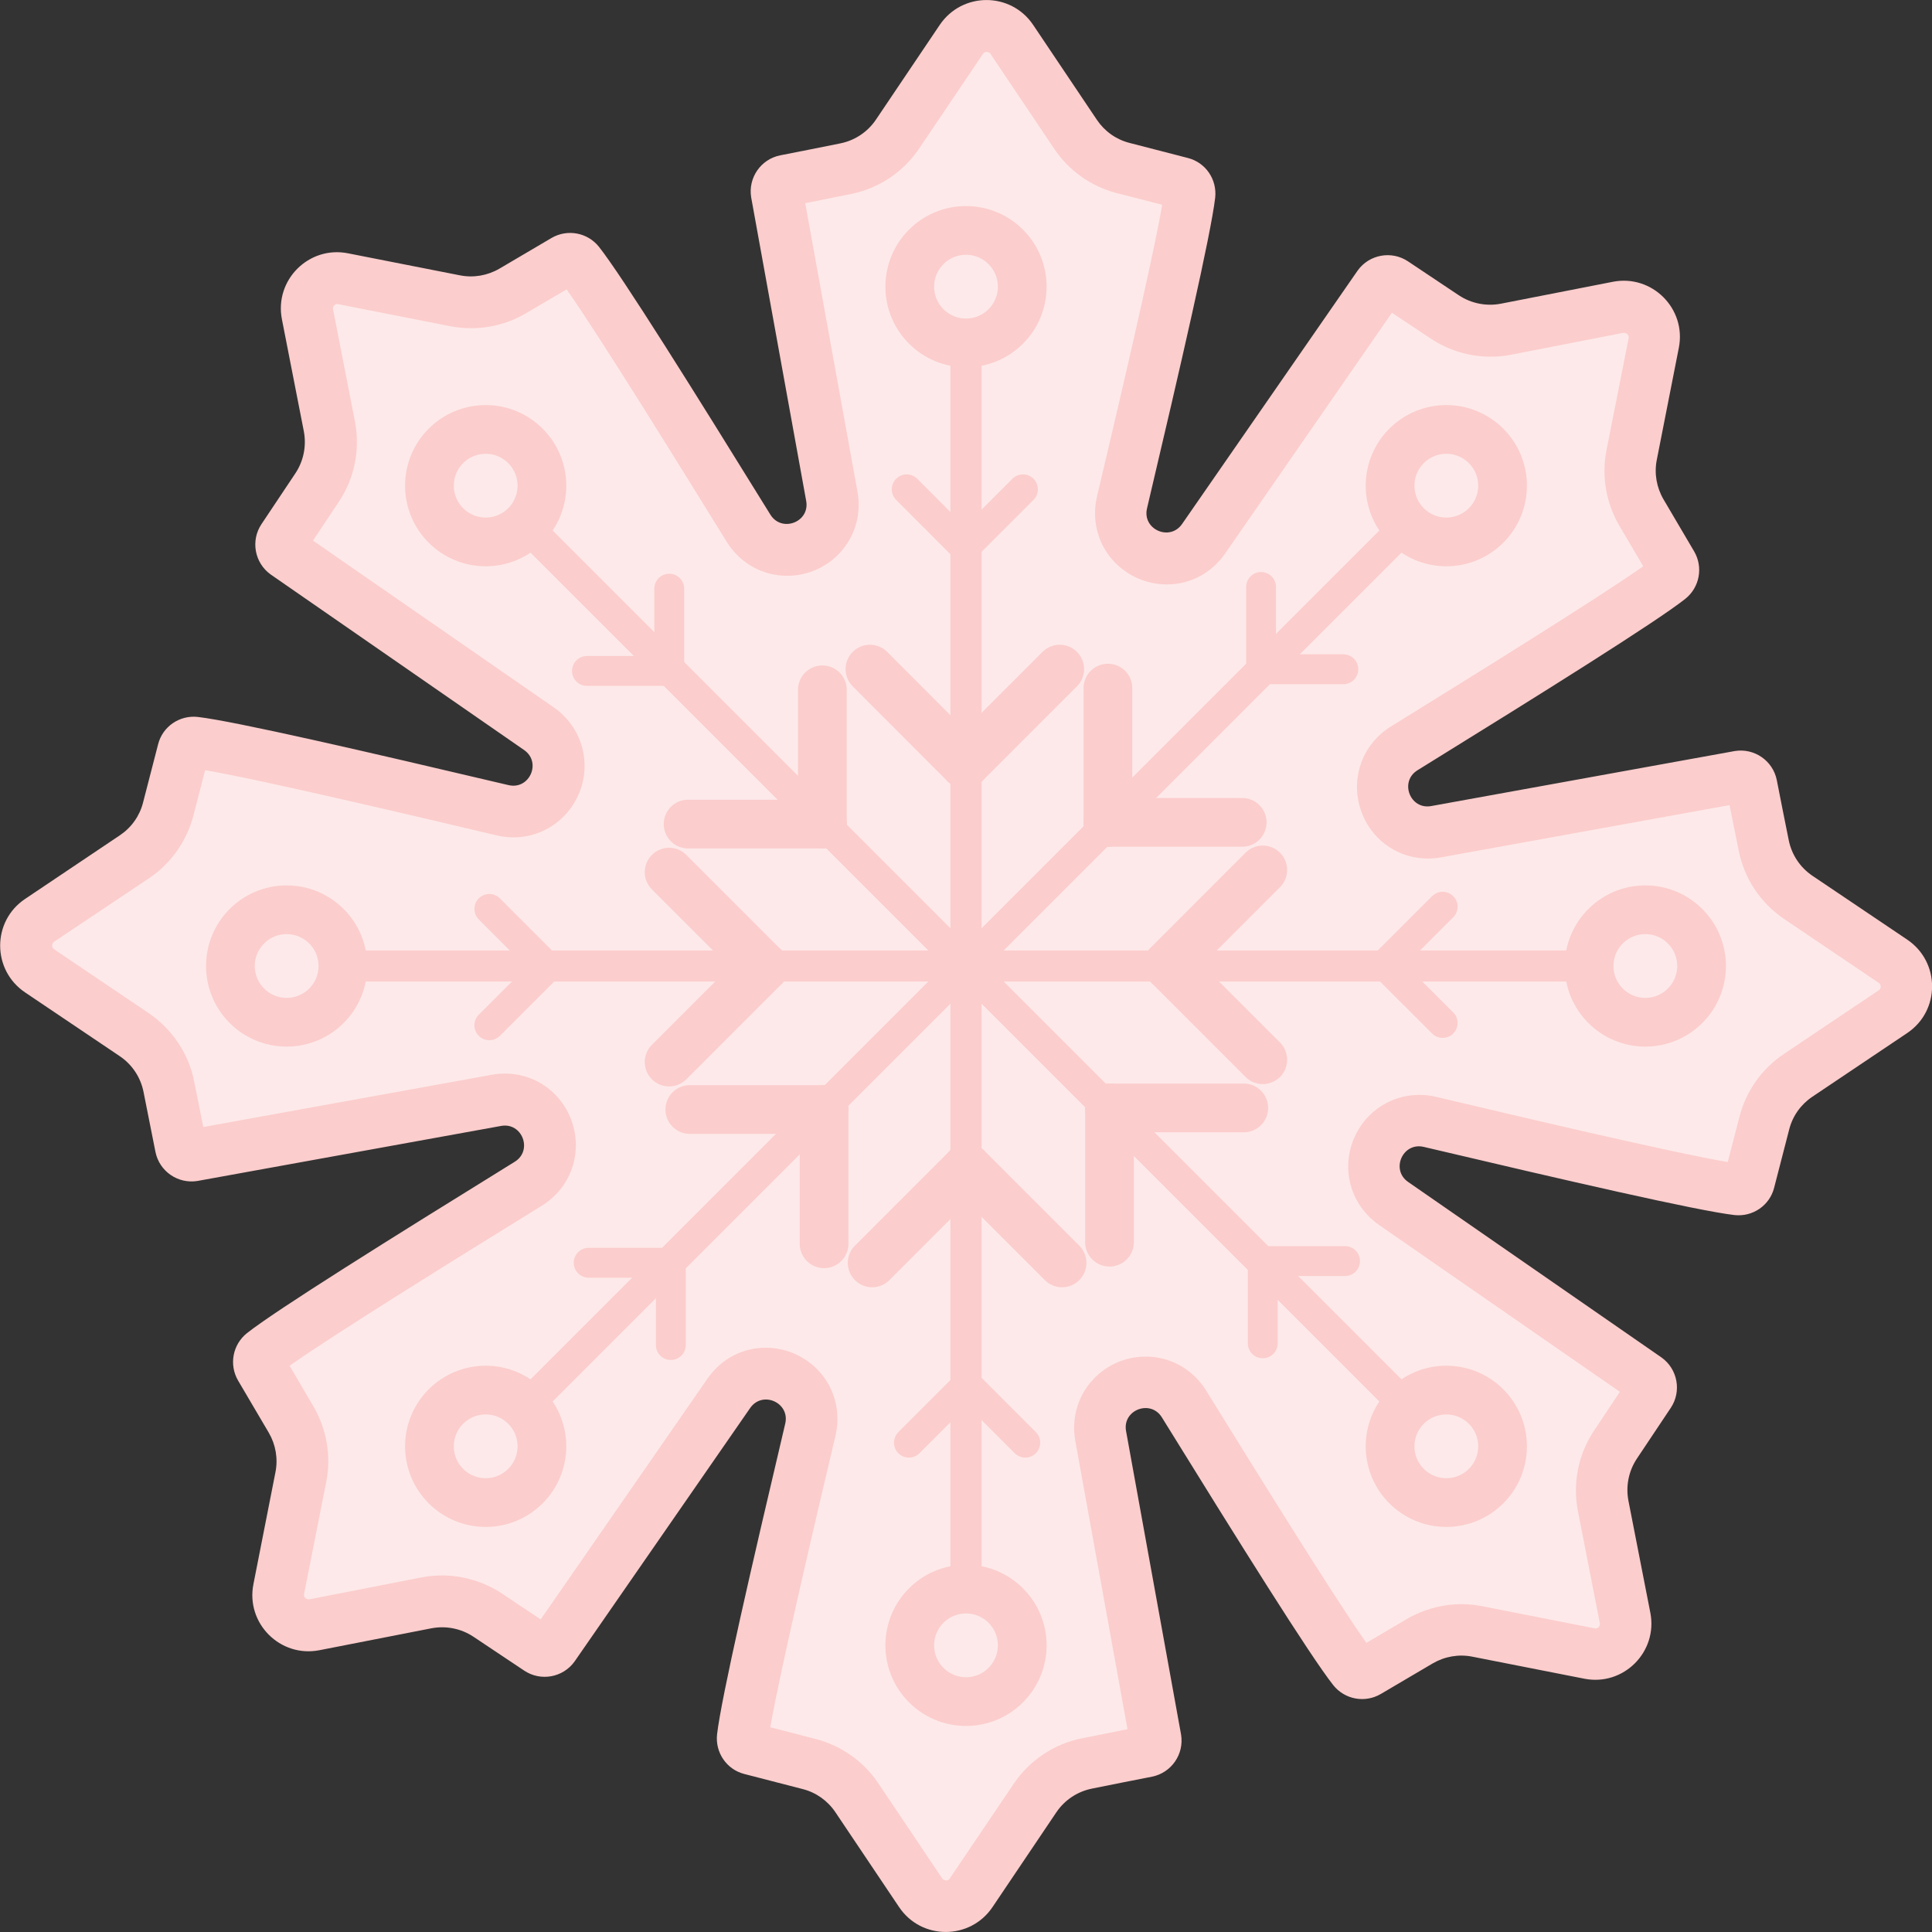
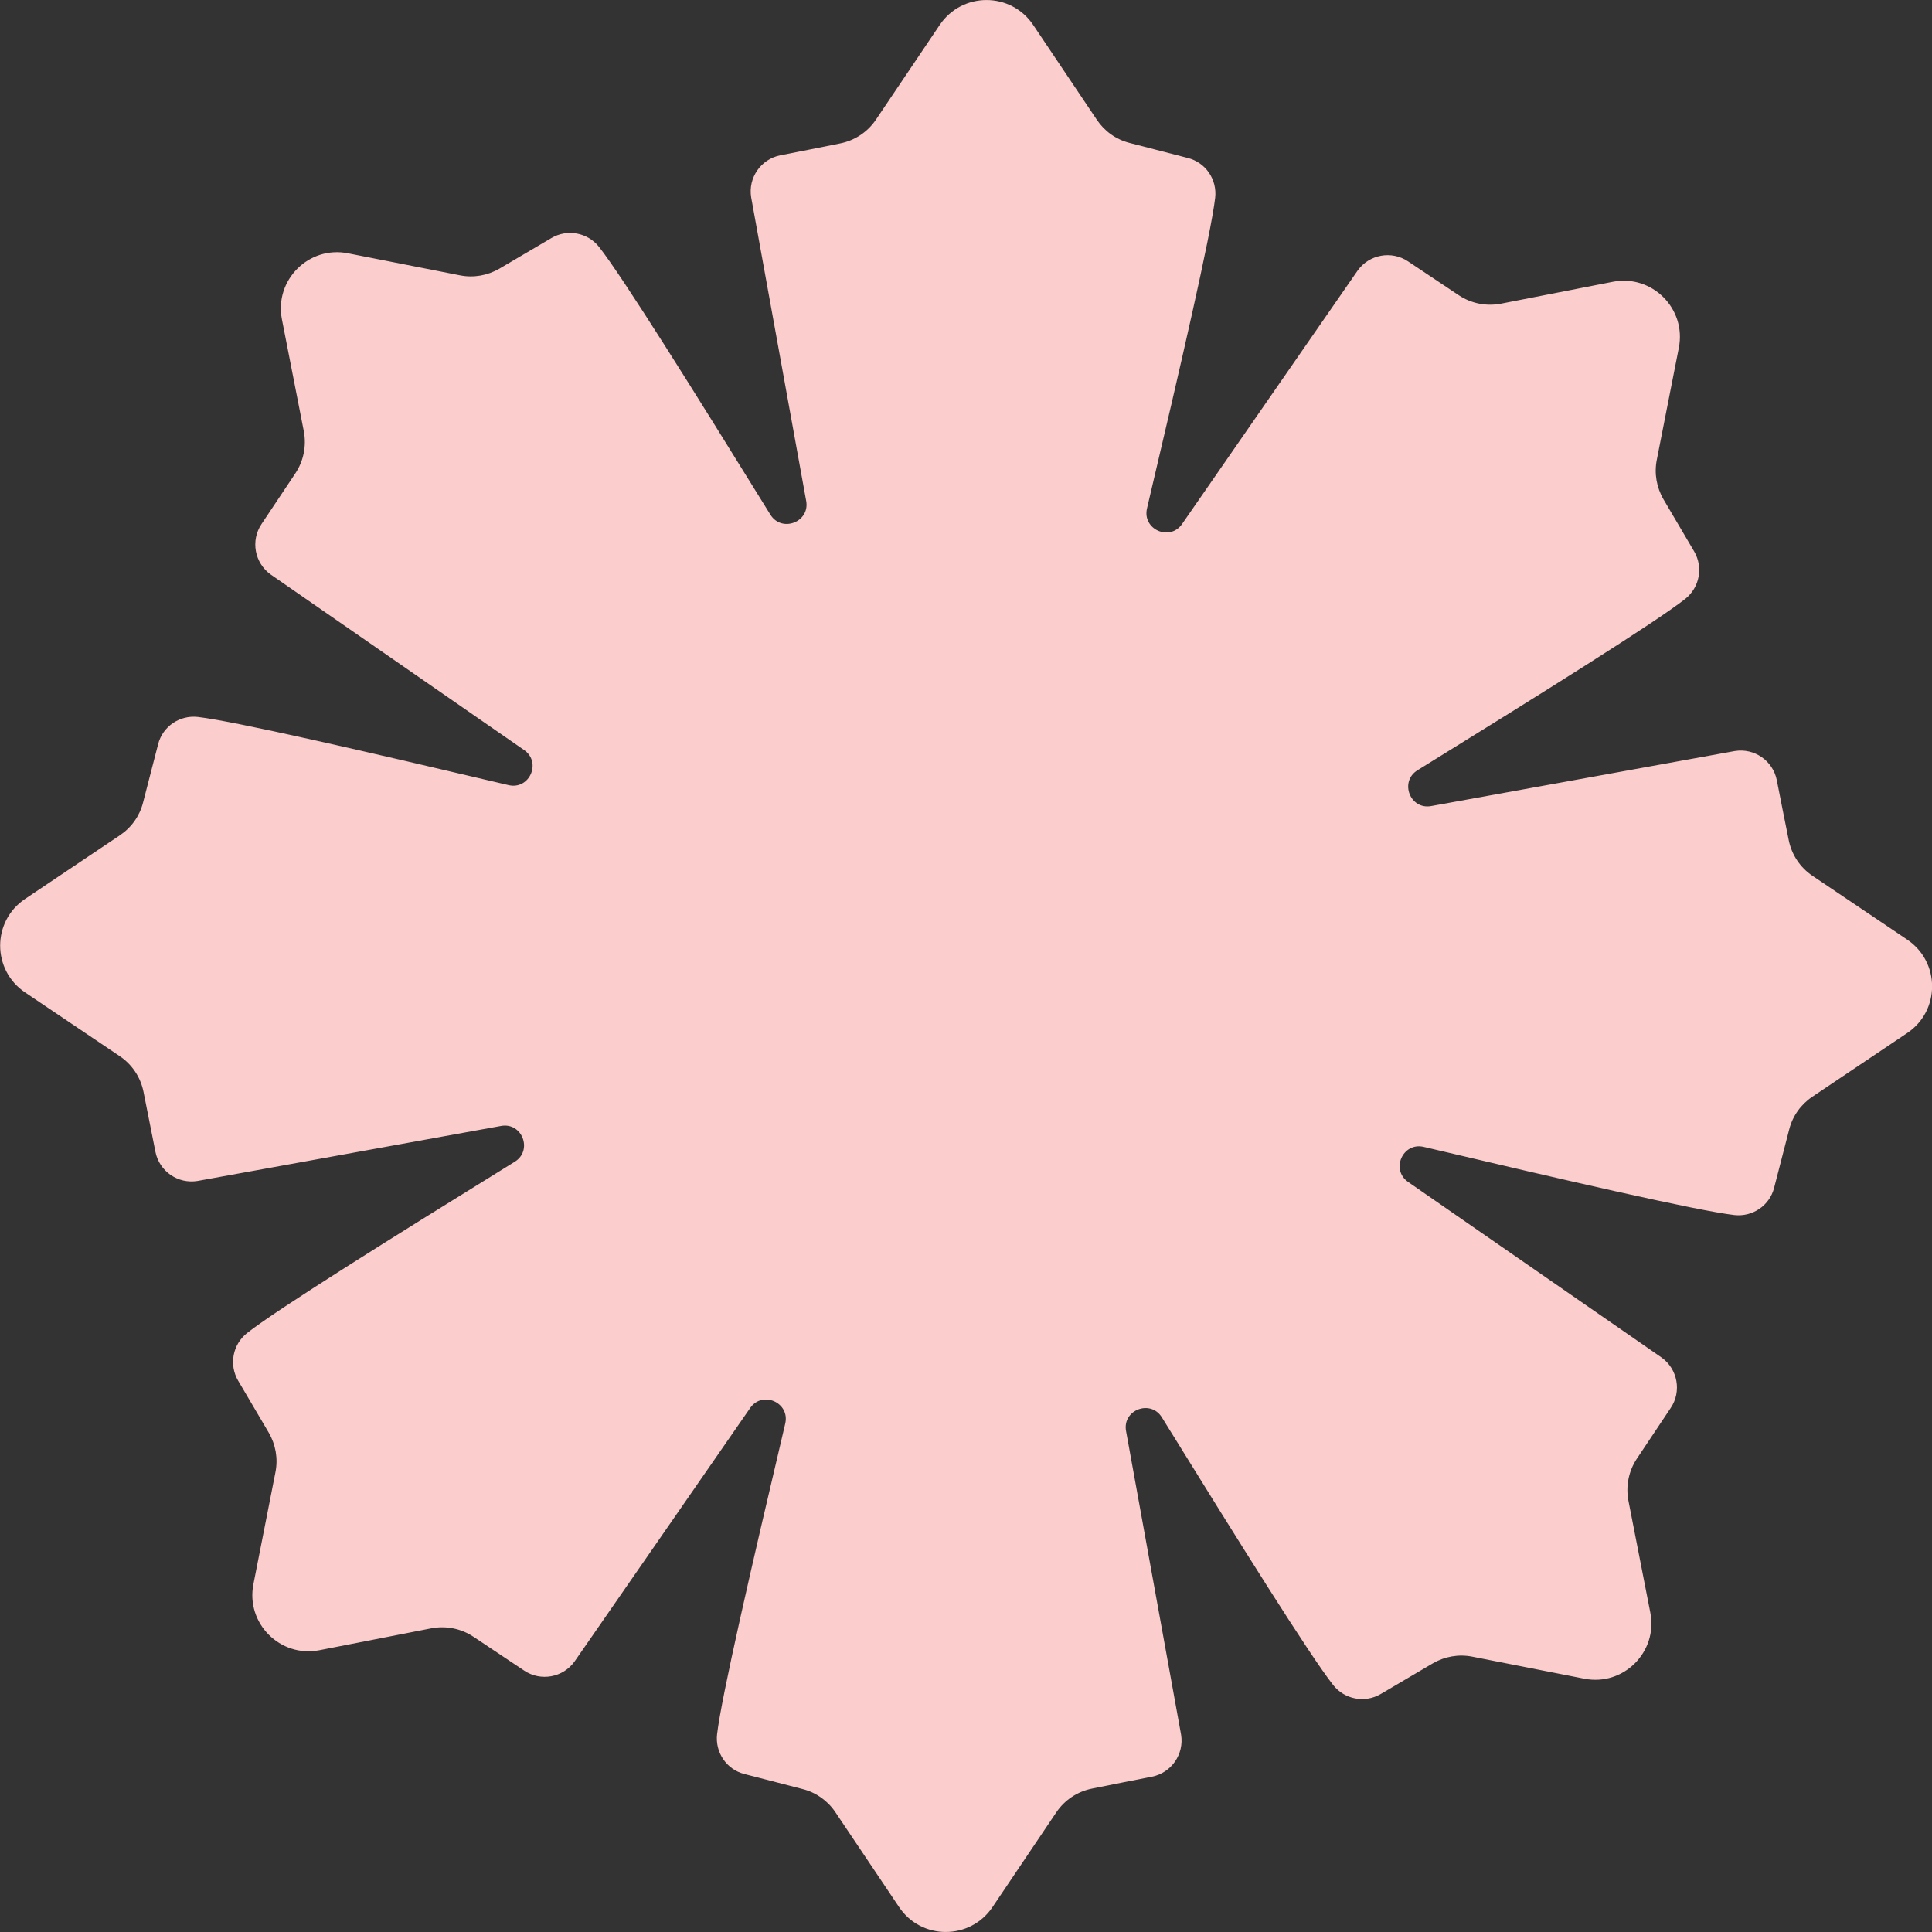
<svg xmlns="http://www.w3.org/2000/svg" viewBox="0 0 158.72 158.72" data-name="Layer 2" id="Layer_2">
  <rect x="0" y="0" width="158.72" height="158.72" fill="#333333" stroke="none" />
  <defs>
    <style>
      .cls-1, .cls-2, .cls-3 {
        stroke-linecap: round;
      }

      .cls-1, .cls-2, .cls-3, .cls-4 {
        fill: none;
        stroke: #fbcdcc;
        stroke-miterlimit: 10;
      }

      .cls-1, .cls-4 {
        stroke-width: 4px;
      }

      .cls-2 {
        stroke-width: 2.45px;
      }

      .cls-3 {
        stroke-width: 2.55px;
      }

      .cls-5 {
        fill: #fbcdcc;
      }

      .cls-6 {
        fill: #fde9e9;
      }
    </style>
  </defs>
  <g id="AW">
    <g>
      <path d="M156.68,77.19c-2.59-1.75-5.18-3.49-7.78-5.24-1.01-.68-1.71-1.73-1.95-2.93-.33-1.64-.66-3.28-.98-4.93-.32-1.6-1.85-2.65-3.45-2.39l-24.94,4.52c-1.74.32-2.63-2.01-1.13-2.94,10.3-6.37,19.58-12.17,22-14.08,1.18-.94,1.49-2.6.73-3.9l-2.52-4.28c-.57-.98-.77-2.13-.55-3.24l1.81-9.2c.64-3.22-2.2-6.06-5.42-5.43-3.07.6-6.13,1.2-9.2,1.8-1.2.23-2.44-.02-3.45-.69-1.39-.93-2.79-1.86-4.18-2.79-1.35-.9-3.18-.57-4.13.75l-14.43,20.83c-1.01,1.45-3.28.44-2.88-1.28,2.78-11.79,5.24-22.45,5.6-25.52.17-1.5-.78-2.9-2.24-3.27-1.6-.41-3.2-.83-4.8-1.24-1.1-.28-2.05-.96-2.68-1.9l-5.23-7.79c-1.83-2.73-5.84-2.73-7.68,0s-3.49,5.18-5.24,7.78c-.68,1.01-1.73,1.71-2.93,1.95-1.64.33-3.28.66-4.93.98-1.6.32-2.65,1.85-2.39,3.45l4.52,24.94c.32,1.74-2.01,2.63-2.94,1.13-6.37-10.3-12.17-19.58-14.08-22-.94-1.18-2.6-1.49-3.9-.73-1.43.84-2.85,1.68-4.28,2.52-.98.57-2.13.77-3.24.55l-9.2-1.81c-3.22-.64-6.06,2.2-5.43,5.42s1.2,6.13,1.8,9.2c.23,1.2-.02,2.44-.69,3.45-.93,1.39-1.86,2.79-2.79,4.18-.9,1.35-.57,3.18.75,4.13l20.83,14.43c1.45,1.01.44,3.28-1.28,2.88-11.79-2.78-22.45-5.24-25.52-5.6-1.5-.17-2.9.78-3.27,2.24-.41,1.6-.83,3.2-1.24,4.8-.28,1.1-.96,2.05-1.9,2.68l-7.79,5.23c-2.73,1.83-2.73,5.84,0,7.68,2.59,1.75,5.18,3.49,7.78,5.24,1.01.68,1.71,1.73,1.95,2.93l.98,4.93c.32,1.6,1.85,2.65,3.45,2.39l24.94-4.52c1.74-.32,2.63,2.01,1.13,2.94-10.3,6.37-19.58,12.17-22,14.08-1.18.94-1.49,2.6-.73,3.9l2.52,4.28c.57.98.77,2.13.55,3.24l-1.81,9.2c-.64,3.22,2.2,6.06,5.42,5.43,3.07-.6,6.13-1.2,9.2-1.8,1.2-.23,2.44.02,3.45.69,1.39.93,2.79,1.86,4.18,2.79,1.35.9,3.18.57,4.13-.75l14.43-20.83c1.01-1.45,3.28-.44,2.88,1.28-2.78,11.79-5.24,22.45-5.6,25.52-.17,1.5.78,2.9,2.24,3.27,1.6.41,3.2.83,4.8,1.24,1.1.28,2.05.96,2.68,1.9l5.23,7.79c1.83,2.73,5.84,2.73,7.68,0,1.75-2.59,3.49-5.18,5.24-7.78.68-1.01,1.73-1.71,2.93-1.95,1.64-.33,3.28-.66,4.93-.98,1.6-.32,2.65-1.85,2.39-3.45l-4.52-24.94c-.32-1.74,2.01-2.63,2.94-1.13,6.37,10.3,12.17,19.58,14.08,22,.94,1.18,2.6,1.49,3.9.73,1.43-.84,2.85-1.68,4.28-2.52.98-.57,2.13-.77,3.24-.55l9.2,1.81c3.22.64,6.06-2.2,5.43-5.42-.6-3.07-1.2-6.13-1.8-9.2-.23-1.2.02-2.44.69-3.45.93-1.39,1.86-2.79,2.79-4.18.9-1.35.57-3.18-.75-4.13l-20.83-14.43c-1.45-1.01-.44-3.28,1.28-2.88,11.79,2.78,22.45,5.24,25.52,5.6,1.5.17,2.9-.78,3.27-2.24.41-1.6.83-3.2,1.24-4.8.28-1.1.96-2.05,1.9-2.68l7.79-5.23c2.73-1.83,2.73-5.84,0-7.68ZM79.44,79.33v.06s-.05.04-.05.04h-.06s-.04-.05-.04-.05v-.06s.05-.04.05-.04h.06s.04.05.04.05Z" class="cls-5" />
-       <path d="M77.7,154.47c-.2,0-.28-.12-.31-.17l-5.23-7.79c-1.2-1.79-3.02-3.09-5.13-3.64l-3.75-.97c.81-4.69,3.95-18.01,5.36-23.97.41-1.77.01-3.58-1.09-4.97-1.11-1.4-2.84-2.24-4.63-2.24-1.93,0-3.67.92-4.79,2.53l-13.71,19.79c-1.07-.71-2.12-1.41-3.17-2.12-1.5-.98-3.2-1.49-4.94-1.49-.56,0-1.13.05-1.68.16l-9.21,1.8s-.02,0-.03,0c-.21,0-.3-.09-.34-.14-.11-.13-.08-.25-.07-.31l1.82-9.2c.42-2.13.04-4.35-1.07-6.23l-1.94-3.31c3.76-2.66,14.65-9.4,20.74-13.16,2.25-1.4,3.27-4.04,2.55-6.58-.73-2.55-2.98-4.26-5.6-4.26-.36,0-.73.03-1.09.1l-23.69,4.29-.75-3.74c-.43-2.25-1.8-4.31-3.74-5.62l-7.76-5.24c-.06-.04-.17-.12-.17-.31s.12-.29.17-.32l7.79-5.21c1.79-1.2,3.08-3.02,3.64-5.12,0,0,.84-3.26.97-3.76,4.63.79,17.5,3.83,23.97,5.36.46.11.92.16,1.37.16,2.56,0,4.79-1.66,5.57-4.13.76-2.45-.15-5.08-2.26-6.54l-19.79-13.71c.71-1.06,1.42-2.12,2.12-3.18,1.3-1.95,1.77-4.3,1.33-6.6l-1.8-9.22c-.02-.09-.02-.18.07-.29.04-.04.13-.15.28-.15l9.29,1.83c.58.11,1.15.16,1.71.16,1.59,0,3.16-.43,4.52-1.24.71-.42,2.92-1.71,3.32-1.95,2.65,3.75,9.39,14.65,13.16,20.75,1.08,1.74,2.93,2.78,4.95,2.78,1.77,0,3.43-.77,4.55-2.13,1.1-1.32,1.55-3.07,1.23-4.79l-4.29-23.69,3.74-.75c2.31-.46,4.3-1.79,5.62-3.74l5.24-7.77c.04-.06.12-.17.31-.17s.28.12.31.16l5.23,7.79c1.19,1.79,3.01,3.09,5.13,3.65,0,0,2.56.66,3.75.96-.79,4.63-3.83,17.51-5.36,23.98-.41,1.77-.01,3.58,1.09,4.97,1.11,1.4,2.84,2.24,4.64,2.24,1.93,0,3.67-.92,4.79-2.53l13.71-19.79s2.2,1.46,3.17,2.11c1.47.98,3.18,1.5,4.94,1.5.56,0,1.13-.05,1.68-.16l9.22-1.8s.02,0,.03,0c.2,0,.29.09.33.13.11.13.09.25.08.31l-1.82,9.2c-.42,2.13-.04,4.35,1.07,6.23l1.95,3.31c-3.76,2.66-14.65,9.4-20.74,13.17-2.25,1.4-3.27,4.04-2.55,6.58.73,2.55,2.98,4.26,5.6,4.26.36,0,.73-.03,1.09-.1l23.69-4.29.75,3.74c.46,2.3,1.79,4.3,3.74,5.62l7.76,5.24c.06.04.17.12.17.31,0,.2-.12.28-.17.31l-7.79,5.23c-1.79,1.2-3.09,3.02-3.64,5.13l-.97,3.75c-4.63-.79-17.5-3.83-23.97-5.36-.45-.11-.92-.16-1.38-.16-2.55,0-4.79,1.66-5.56,4.13-.77,2.45.14,5.08,2.26,6.55l19.79,13.71s-1.54,2.31-2.12,3.19c-1.3,1.95-1.77,4.3-1.33,6.6l1.8,9.21c.02.08.02.19-.07.31-.04.04-.13.14-.28.14l-9.29-1.83c-.56-.11-1.14-.17-1.71-.17-1.57,0-3.12.42-4.49,1.21l-3.34,1.97c-2.66-3.76-9.4-14.65-13.17-20.74-1.08-1.74-2.93-2.78-4.95-2.78-1.77,0-3.43.78-4.55,2.13-1.1,1.32-1.55,3.07-1.24,4.79l4.29,23.69-3.74.75c-2.25.43-4.31,1.8-5.62,3.75l-5.24,7.76c-.04.06-.11.17-.3.17Z" class="cls-6" />
      <g>
        <circle r="4.62" cy="79.36" cx="135.17" class="cls-4" />
        <circle r="4.62" cy="79.36" cx="23.55" class="cls-4" />
        <circle r="4.62" cy="23.55" cx="79.36" class="cls-4" />
-         <circle r="4.62" cy="135.17" cx="79.36" class="cls-4" />
        <circle r="4.62" cy="39.9" cx="118.82" class="cls-4" />
        <circle r="4.62" cy="118.82" cx="39.9" class="cls-4" />
        <circle r="4.62" cy="39.9" cx="39.9" class="cls-4" />
        <circle r="4.62" cy="118.82" cx="118.82" class="cls-4" />
        <g>
          <g>
            <line y2="43.16" x2="115.56" y1="115.56" x1="43.16" class="cls-3" />
            <g>
              <line y2="67.56" x2="91.02" y1="56.53" x1="91.02" class="cls-1" />
              <line y2="67.56" x2="91.02" y1="67.56" x1="102.05" class="cls-1" />
            </g>
            <g>
              <line y2="54.98" x2="103.6" y1="48.22" x1="103.6" class="cls-2" />
              <line y2="54.98" x2="103.6" y1="54.98" x1="110.36" class="cls-2" />
            </g>
          </g>
          <g>
            <line y2="115.56" x2="43.16" y1="43.16" x1="115.56" class="cls-3" />
            <g>
              <line y2="91.15" x2="67.7" y1="102.18" x1="67.7" class="cls-1" />
              <line y2="91.15" x2="67.7" y1="91.15" x1="56.67" class="cls-1" />
            </g>
            <g>
              <line y2="103.74" x2="55.11" y1="110.5" x1="55.11" class="cls-2" />
              <line y2="103.74" x2="55.11" y1="103.74" x1="48.36" class="cls-2" />
            </g>
          </g>
        </g>
        <g>
          <g>
            <line y2="43.16" x2="43.16" y1="115.56" x1="115.56" class="cls-3" />
            <g>
-               <line y2="67.7" x2="67.56" y1="67.7" x1="56.53" class="cls-1" />
              <line y2="67.7" x2="67.56" y1="56.67" x1="67.56" class="cls-1" />
            </g>
            <g>
              <line y2="55.12" x2="54.98" y1="55.12" x1="48.22" class="cls-2" />
              <line y2="55.12" x2="54.98" y1="48.36" x1="54.98" class="cls-2" />
            </g>
          </g>
          <g>
            <line y2="115.56" x2="115.56" y1="43.16" x1="43.16" class="cls-3" />
            <g>
              <line y2="91.02" x2="91.15" y1="91.02" x1="102.18" class="cls-1" />
              <line y2="91.02" x2="91.15" y1="102.05" x1="91.15" class="cls-1" />
            </g>
            <g>
              <line y2="103.6" x2="103.74" y1="103.6" x1="110.5" class="cls-2" />
              <line y2="103.6" x2="103.74" y1="110.36" x1="103.74" class="cls-2" />
            </g>
          </g>
        </g>
        <g>
          <g>
            <line y2="79.36" x2="28.17" y1="79.36" x1="130.55" class="cls-3" />
            <g>
              <line y2="79.45" x2="62.77" y1="87.25" x1="54.97" class="cls-1" />
              <line y2="79.45" x2="62.77" y1="71.65" x1="54.97" class="cls-1" />
            </g>
            <g>
              <line y2="79.45" x2="44.98" y1="84.23" x1="40.2" class="cls-2" />
              <line y2="79.45" x2="44.98" y1="74.67" x1="40.2" class="cls-2" />
            </g>
          </g>
          <g>
            <line y2="79.36" x2="130.55" y1="79.36" x1="28.17" class="cls-3" />
            <g>
              <line y2="79.27" x2="95.95" y1="71.47" x1="103.74" class="cls-1" />
              <line y2="79.27" x2="95.95" y1="87.06" x1="103.74" class="cls-1" />
            </g>
            <g>
              <line y2="79.27" x2="113.74" y1="74.49" x1="118.52" class="cls-2" />
              <line y2="79.27" x2="113.74" y1="84.04" x1="118.52" class="cls-2" />
            </g>
          </g>
        </g>
        <g>
          <line y2="130.55" x2="79.36" y1="28.17" x1="79.36" class="cls-3" />
          <g>
            <line y2="95.95" x2="79.45" y1="103.75" x1="87.25" class="cls-1" />
            <line y2="95.95" x2="79.45" y1="103.75" x1="71.65" class="cls-1" />
          </g>
          <g>
            <line y2="113.74" x2="79.45" y1="118.52" x1="84.23" class="cls-2" />
            <line y2="113.74" x2="79.45" y1="118.52" x1="74.67" class="cls-2" />
          </g>
        </g>
        <line y2="28.17" x2="79.36" y1="130.55" x1="79.36" class="cls-3" />
        <g>
          <line y2="62.77" x2="79.26" y1="54.97" x1="71.47" class="cls-1" />
          <line y2="62.77" x2="79.26" y1="54.97" x1="87.06" class="cls-1" />
        </g>
        <g>
          <line y2="44.98" x2="79.26" y1="40.2" x1="74.49" class="cls-2" />
          <line y2="44.98" x2="79.26" y1="40.2" x1="84.04" class="cls-2" />
        </g>
      </g>
    </g>
  </g>
</svg>